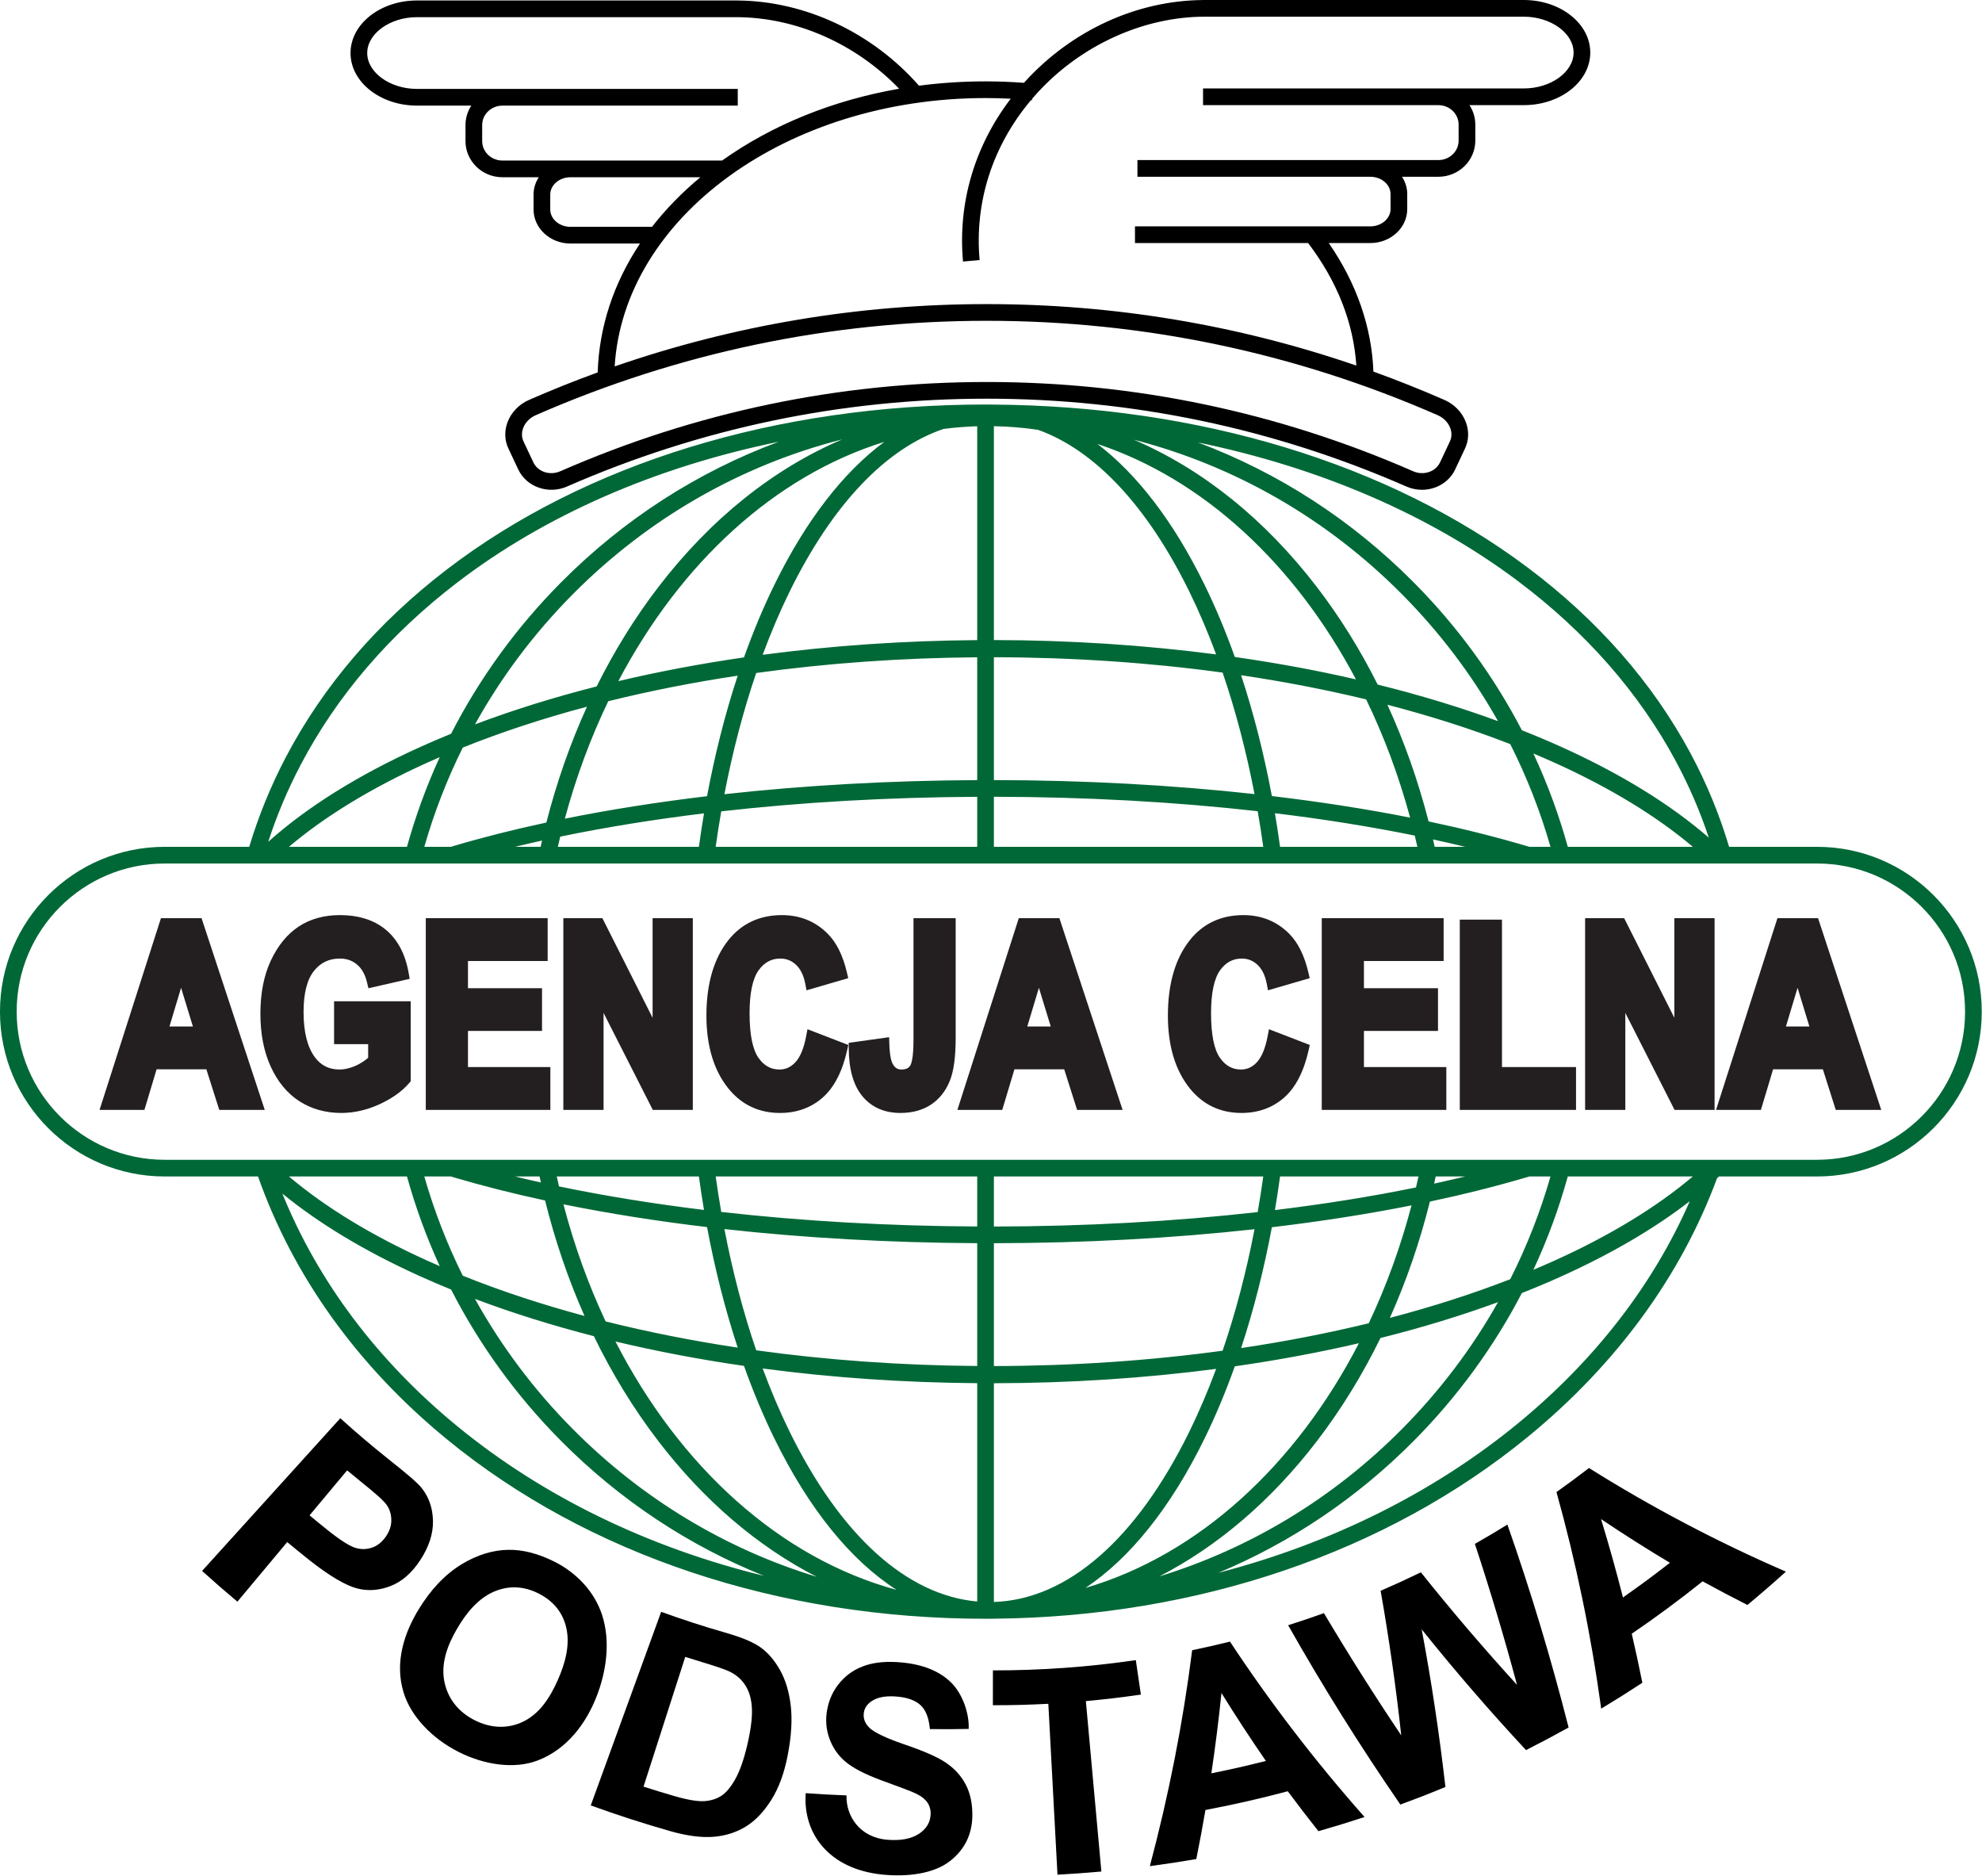
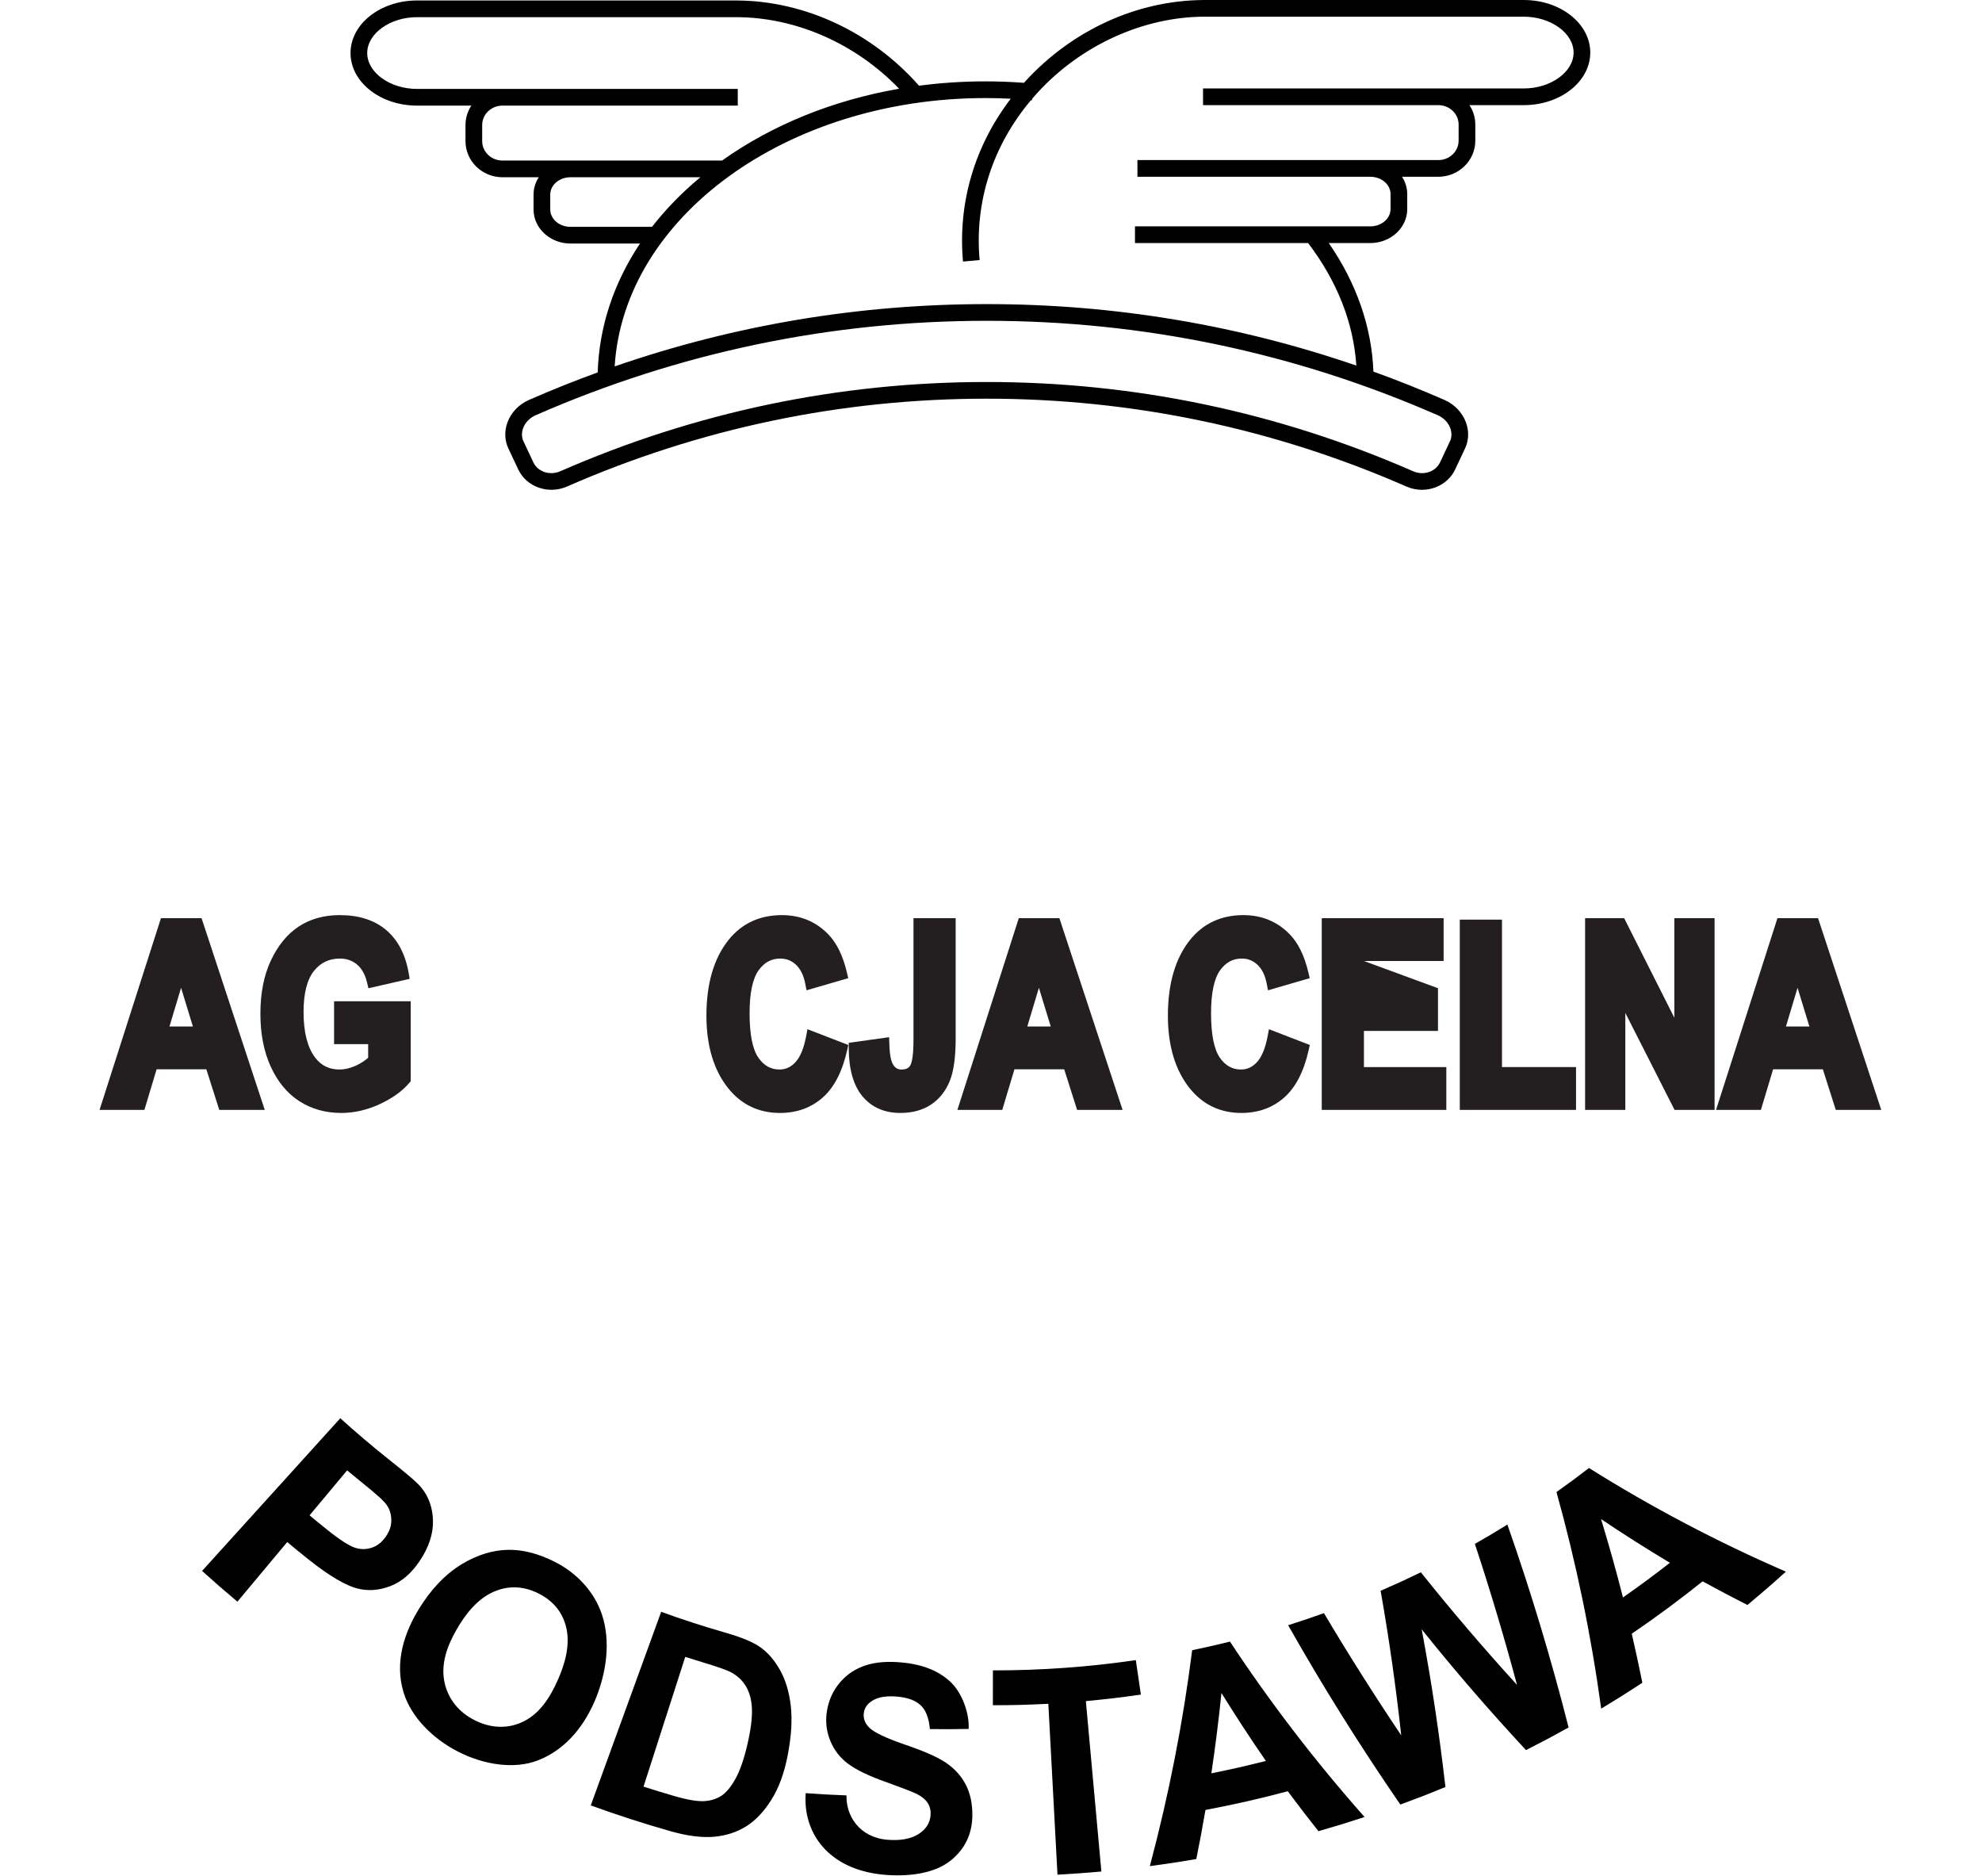
<svg xmlns="http://www.w3.org/2000/svg" width="100%" height="100%" viewBox="0 0 1103 1044" version="1.1" xml:space="preserve" style="fill-rule:evenodd;clip-rule:evenodd;stroke-linejoin:round;stroke-miterlimit:2;">
  <g transform="matrix(1,0,0,1,-386.607,-30.356)">
    <g transform="matrix(1,0,0,1,579.785,892.587)">
      <path d="M0,-44.061C-6.968,-35.723 -13.936,-27.384 -20.904,-19.047C-16.901,-15.709 -14.888,-14.061 -10.838,-10.809C-4.028,-5.364 0.982,-2.208 4.057,-1.129C7.136,-0.053 10.242,0.016 13.353,-0.911C16.465,-1.837 19.111,-3.842 21.316,-6.889C23.552,-9.98 24.63,-13.164 24.592,-16.431C24.552,-19.699 23.662,-22.534 21.911,-24.963C20.161,-27.4 15.605,-31.38 8.372,-37.192C5.006,-39.908 3.331,-41.281 0,-44.061M-80.716,11.892C-55.076,-16.427 -29.436,-44.746 -3.795,-73.065C4.808,-65.275 13.598,-57.809 22.561,-50.668C32.585,-42.697 39.002,-37.397 41.518,-34.202C45.546,-29.116 47.615,-23.061 47.774,-15.949C47.928,-8.845 45.578,-1.468 40.534,6.133C35.951,13.036 30.552,17.798 24.228,20.276C17.907,22.756 11.646,23.216 5.531,21.629C-0.574,20.037 -9.552,14.959 -21.016,5.872C-25.978,1.917 -28.442,-0.091 -33.337,-4.17C-42.578,6.889 -51.818,17.946 -61.059,29.004C-69.008,22.313 -72.941,18.89 -80.716,11.892" style="fill-rule:nonzero;" />
    </g>
    <g transform="matrix(1,0,0,1,640.695,970.353)">
      <path d="M0,-33.242C-4.984,-24.568 -9.282,-13.887 -6.463,-2.8C-4.229,5.969 1.462,12.824 9.99,17.155C18.576,21.517 27.401,22.057 35.589,18.656C46.181,14.245 52.176,4.167 56.285,-5.063C60.305,-14.099 63.583,-25.041 60.771,-35.386C58.607,-43.361 53.509,-49.316 45.731,-53.266C37.954,-57.217 30.048,-57.841 22.19,-54.905C11.991,-51.102 4.977,-41.913 0,-33.242M-20.84,-44.912C-14.831,-54.638 -7.021,-63.688 3.093,-69.752C11.608,-74.86 20.142,-77.433 28.562,-77.612C36.986,-77.787 45.584,-75.476 54.571,-70.964C66.983,-64.715 76.681,-54.237 80.872,-41.688C85.932,-26.44 83.229,-9.363 77.733,4.459C72.08,18.677 61.757,33.263 45.087,39.615C32.214,44.545 15.425,42.134 0.99,34.772C-13.469,27.458 -25.341,15.224 -29.453,1.883C-34.756,-15.251 -28.851,-31.961 -20.84,-44.912" style="fill-rule:nonzero;" />
    </g>
    <g transform="matrix(1,0,0,1,767.956,1027.92)">
      <path d="M0,-75.61C-7.741,-51.544 -15.483,-27.478 -23.224,-3.412C-16.349,-1.22 -12.899,-0.166 -5.983,1.856C1.432,4.003 6.985,4.886 10.611,4.652C14.239,4.418 17.396,3.425 20.073,1.7C22.748,-0.024 25.362,-3.158 27.893,-7.693C30.424,-12.228 32.603,-18.483 34.476,-26.44C36.421,-34.701 37.283,-41.37 37.113,-46.443C36.941,-51.516 35.837,-55.744 33.818,-59.146C31.797,-62.551 28.993,-65.171 25.417,-67.057C22.731,-68.478 17.298,-70.3 9.168,-72.753C5.494,-73.869 3.661,-74.44 0,-75.61M-13.398,-100.684C-1.672,-96.424 10.17,-92.58 22.105,-89.156C31.155,-86.562 37.776,-83.886 41.982,-80.84C46.185,-77.799 49.767,-73.591 52.794,-68.18C55.819,-62.769 57.796,-56.216 58.708,-48.484C59.615,-40.753 59.087,-31.487 56.984,-20.693C55.09,-10.973 52.125,-2.769 47.954,3.861C43.785,10.492 39.091,15.445 33.896,18.683C28.702,21.921 22.761,23.872 16.121,24.473C9.484,25.074 1.296,24.096 -8.306,21.363C-23.195,17.124 -37.965,12.348 -52.584,7.036C-39.523,-28.871 -26.46,-64.777 -13.398,-100.684" style="fill-rule:nonzero;" />
    </g>
    <g transform="matrix(1,0,0,1,834.999,1001.3)">
      <path d="M0,26.838C9.086,27.481 13.626,27.73 22.693,28.086C22.355,39.274 29.765,51.454 45.423,52.77C52.527,53.355 58.415,52.358 62.71,49.643C67.01,46.926 69.242,43.322 69.493,38.903C69.642,36.303 69.064,34.053 67.784,32.151C66.503,30.247 64.487,28.624 61.746,27.255C59.009,25.878 52.294,23.436 41.86,19.603C32.521,16.16 25.878,12.594 21.885,9.148C17.891,5.699 14.994,1.446 13.186,-3.556C11.376,-8.56 10.954,-13.714 11.828,-19.005C12.846,-25.172 15.339,-30.456 19.189,-34.915C23.04,-39.375 27.786,-42.481 33.446,-44.306C39.109,-46.134 45.776,-46.616 53.568,-45.873C65.274,-44.764 74.2,-41.112 80.655,-34.979C87.202,-28.732 91.142,-17.389 90.668,-8.899C82.051,-8.73 77.736,-8.714 69.103,-8.819C68.539,-15.016 66.81,-19.432 63.934,-22.096C61.054,-24.762 56.835,-26.318 51.23,-26.856C45.622,-27.396 41.198,-26.831 37.9,-25.08C34.602,-23.329 32.727,-20.903 32.323,-17.759C31.925,-14.668 32.993,-11.881 35.58,-9.422C38.165,-6.974 44.482,-3.858 54.585,-0.399C65.292,3.255 73.161,6.597 77.988,9.873C82.812,13.143 86.509,17.188 89.057,22.077C91.602,26.964 92.856,32.835 92.722,39.713C92.533,49.655 88.581,58.064 80.495,64.462C71.087,71.938 56.056,73.454 42.894,72.164C12.372,69.141 -1.67,48.729 0,26.838" style="fill-rule:nonzero;" />
    </g>
    <g transform="matrix(1,0,0,1,975.102,954.112)">
      <path d="M0,119.387C-1.696,87.693 -3.392,55.999 -5.088,24.304C-17.427,24.911 -23.605,25.07 -35.956,25.103C-35.944,17.348 -35.938,13.47 -35.926,5.715C-9.343,5.754 17.243,3.85 43.602,0C44.727,7.673 45.29,11.51 46.415,19.183C34.198,20.916 28.07,21.641 15.799,22.803C18.675,54.412 21.552,86.021 24.428,117.631C14.666,118.488 9.779,118.839 0,119.387" style="fill-rule:nonzero;" />
    </g>
    <g transform="matrix(1,0,0,1,1091.08,1002.34)">
      <path d="M0,7.873C-8.584,-4.574 -16.826,-17.177 -24.725,-29.922C-26.239,-15.04 -28.112,-0.138 -30.345,14.769C-18.162,12.274 -12.089,10.897 0,7.873M54.915,39.073C44.69,42.407 39.553,43.985 29.241,46.955C22.286,38.135 18.874,33.689 12.184,24.735C-2.977,28.784 -18.257,32.26 -33.625,35.16C-35.526,46.081 -36.545,51.54 -38.719,62.458C-49.04,64.21 -54.212,64.999 -64.576,66.402C-53.931,26.457 -46.085,-13.691 -41.023,-53.747C-32.584,-55.517 -28.375,-56.474 -19.988,-58.529C2.341,-24.708 27.343,7.931 54.915,39.073" style="fill-rule:nonzero;" />
    </g>
    <g transform="matrix(1,0,0,1,1165.91,878.686)">
      <path d="M0,155.801C-22.378,123.302 -43.204,89.999 -62.441,56.003C-54.438,53.453 -50.452,52.109 -42.52,49.29C-28.854,72.285 -14.512,94.959 0.495,117.286C-2.458,90.246 -6.283,63.414 -10.974,36.839C-1.955,32.91 2.527,30.855 11.421,26.562C28.503,47.944 46.35,68.843 64.94,89.216C57.839,62.765 50.016,36.594 41.478,10.739C48.77,6.572 52.392,4.425 59.574,0C72.533,36.921 83.899,74.598 93.633,112.914C84.223,118.12 79.482,120.635 69.935,125.491C49.663,103.708 30.303,81.291 11.879,58.294C17.304,87.243 21.712,116.508 25.093,146.034C15.11,150.122 10.091,152.076 0,155.801" style="fill-rule:nonzero;" />
    </g>
    <g transform="matrix(1,0,0,1,1315.92,928.369)">
      <path d="M0,-28.42C-13.041,-36.225 -25.816,-44.331 -38.315,-52.725C-33.917,-38.349 -29.851,-23.811 -26.119,-9.125C-15.541,-16.578 -10.312,-20.437 0,-28.42M64.552,-23.48C56.091,-15.882 51.808,-12.175 43.142,-4.941C33.064,-10.078 28.075,-12.709 18.199,-18.093C5.352,-7.804 -7.8,1.912 -21.224,11.053C-18.739,21.915 -17.56,27.374 -15.33,38.342C-24.411,44.274 -28.991,47.152 -38.227,52.735C-43.879,11.567 -52.215,-28.703 -63.131,-67.778C-55.818,-72.985 -52.195,-75.66 -45.027,-81.155C-10.541,-59.508 26.054,-40.179 64.552,-23.48" style="fill-rule:nonzero;" />
    </g>
    <g transform="matrix(1,0,0,1,493.958,587.678)">
      <path d="M0,13.85L-13.045,13.85L-6.584,-7.667L0,13.85ZM-17.781,-46.418L-51.95,60.268L-26.984,60.268L-20.203,37.685L7.492,37.685L14.676,60.268L39.989,60.268L4.817,-46.418L-17.781,-46.418Z" style="fill:rgb(35,31,32);fill-rule:nonzero;" />
    </g>
    <g transform="matrix(1,0,0,1,572.522,577.856)">
      <path d="M0,33.495L18.968,33.495L18.968,41.089C16.809,42.961 14.385,44.487 11.747,45.635C8.726,46.95 5.808,47.617 3.074,47.617C-2.733,47.617 -7.201,45.425 -10.591,40.904C-14.833,35.295 -16.982,26.778 -16.982,15.592C-16.982,5.254 -15.035,-2.426 -11.195,-7.233C-7.491,-11.867 -2.779,-14.121 3.21,-14.121C6.955,-14.121 10.065,-13.049 12.72,-10.843C15.388,-8.626 17.27,-5.295 18.313,-0.943L19.116,2.409L42.076,-2.837L41.505,-6.096C39.685,-16.491 35.464,-24.543 28.959,-30.027C22.451,-35.514 13.788,-38.296 3.21,-38.296C-5.587,-38.296 -13.291,-36.156 -19.687,-31.939C-26.05,-27.742 -31.263,-21.38 -35.182,-13.029C-39.046,-4.8 -41.005,5.173 -41.005,16.612C-41.005,27.767 -39.074,37.649 -35.266,45.982C-31.384,54.477 -26.004,60.974 -19.275,65.289C-12.549,69.603 -4.708,71.791 4.029,71.791C11.145,71.791 18.314,70.15 25.34,66.914C32.365,63.679 37.909,59.714 41.817,55.127L42.649,54.151L42.649,9.66L0,9.66L0,33.495Z" style="fill:rgb(35,31,32);fill-rule:nonzero;" />
    </g>
    <g transform="matrix(1,0,0,1,647.034,585.203)">
-       <path d="M0,18.801L41.21,18.801L41.21,-4.966L0,-4.966L0,-20.108L44.349,-20.108L44.349,-43.942L-23.477,-43.942L-23.477,62.743L45.85,62.743L45.85,38.909L0,38.909L0,18.801Z" style="fill:rgb(35,31,32);fill-rule:nonzero;" />
-     </g>
+       </g>
    <g transform="matrix(1,0,0,1,749.78,592.516)">
-       <path d="M0,4.174L-27.941,-51.256L-49.67,-51.256L-49.67,55.43L-27.285,55.43L-27.285,1.469L0.117,55.43L22.386,55.43L22.386,-51.256L0,-51.256L0,4.174Z" style="fill:rgb(35,31,32);fill-rule:nonzero;" />
-     </g>
+       </g>
    <g transform="matrix(1,0,0,1,835.196,582.064)">
      <path d="M0,25.08C-1.277,31.732 -3.298,36.562 -6.005,39.434C-8.526,42.108 -11.401,43.409 -14.797,43.409C-19.594,43.409 -23.416,41.289 -26.48,36.93C-29.772,32.247 -31.441,23.904 -31.441,12.132C-31.441,0.834 -29.734,-7.242 -26.367,-11.872C-23.206,-16.217 -19.275,-18.329 -14.35,-18.329C-10.99,-18.329 -8.151,-17.218 -5.674,-14.933C-3.125,-12.58 -1.376,-9.041 -0.476,-4.413L0.252,-0.669L23.461,-7.417L22.708,-10.633C20.521,-19.98 16.948,-27.198 12.095,-32.083C5.254,-38.997 -3.345,-42.503 -13.463,-42.503C-25.811,-42.503 -35.801,-37.854 -43.159,-28.681C-51.324,-18.48 -55.464,-4.314 -55.464,13.425C-55.464,30.264 -51.348,43.906 -43.227,53.979C-35.924,63.007 -26.267,67.583 -14.524,67.583C-5.184,67.583 2.824,64.692 9.275,58.99C15.629,53.373 20.198,44.523 22.853,32.689L23.51,29.759L0.786,20.986L0,25.08Z" style="fill:rgb(35,31,32);fill-rule:nonzero;" />
    </g>
    <g transform="matrix(1,0,0,1,894.97,581.747)">
      <path d="M0,27.413C0,37.746 -1.305,40.787 -1.866,41.616C-2.531,42.598 -3.675,43.725 -6.649,43.725C-8.924,43.725 -10.399,42.773 -11.595,40.517C-12.322,39.173 -13.232,36.19 -13.437,29.617L-13.557,25.741L-36.037,28.873L-36.025,31.917C-35.977,43.576 -33.436,52.534 -28.473,58.54C-23.344,64.751 -16.22,67.899 -7.297,67.899C-0.676,67.899 5.029,66.357 9.66,63.314C14.31,60.258 17.838,55.855 20.146,50.23C22.387,44.767 23.477,36.882 23.477,26.121L23.477,-40.486L0,-40.486L0,27.413Z" style="fill:rgb(35,31,32);fill-rule:nonzero;" />
    </g>
    <g transform="matrix(1,0,0,1,971.352,587.678)">
      <path d="M0,13.85L-13.045,13.85L-6.585,-7.667L0,13.85ZM-17.781,-46.418L-51.95,60.268L-26.984,60.268L-20.203,37.685L7.492,37.685L14.676,60.268L39.989,60.268L4.816,-46.418L-17.781,-46.418Z" style="fill:rgb(35,31,32);fill-rule:nonzero;" />
    </g>
    <g transform="matrix(1,0,0,1,1092.01,582.064)">
      <path d="M0,25.08C-1.277,31.733 -3.298,36.562 -6.005,39.434C-8.525,42.108 -11.401,43.409 -14.797,43.409C-19.595,43.409 -23.416,41.29 -26.48,36.93C-29.772,32.248 -31.441,23.904 -31.441,12.132C-31.441,0.833 -29.734,-7.243 -26.367,-11.872C-23.206,-16.217 -19.275,-18.329 -14.35,-18.329C-10.989,-18.329 -8.151,-17.218 -5.674,-14.933C-3.124,-12.58 -1.376,-9.041 -0.477,-4.413L0.252,-0.669L23.461,-7.417L22.708,-10.633C20.521,-19.98 16.948,-27.198 12.095,-32.083C5.254,-38.997 -3.345,-42.503 -13.463,-42.503C-25.811,-42.503 -35.802,-37.854 -43.158,-28.682C-51.324,-18.48 -55.464,-4.314 -55.464,13.425C-55.464,30.264 -51.348,43.906 -43.227,53.979C-35.923,63.007 -26.266,67.583 -14.523,67.583C-5.183,67.583 2.823,64.692 9.274,58.99C15.63,53.372 20.198,44.523 22.853,32.688L23.51,29.759L0.785,20.986L0,25.08Z" style="fill:rgb(35,31,32);fill-rule:nonzero;" />
    </g>
    <g transform="matrix(1,0,0,1,1145.65,585.203)">
-       <path d="M0,18.801L41.21,18.801L41.21,-4.966L0,-4.966L0,-20.108L44.349,-20.108L44.349,-43.942L-23.476,-43.942L-23.476,62.743L45.85,62.743L45.85,38.909L0,38.909L0,18.801Z" style="fill:rgb(35,31,32);fill-rule:nonzero;" />
+       <path d="M0,18.801L41.21,18.801L41.21,-4.966L0,-20.108L44.349,-20.108L44.349,-43.942L-23.476,-43.942L-23.476,62.743L45.85,62.743L45.85,38.909L0,38.909L0,18.801Z" style="fill:rgb(35,31,32);fill-rule:nonzero;" />
    </g>
    <g transform="matrix(1,0,0,1,1222.47,647.946)">
      <path d="M0,-105.869L-23.476,-105.869L-23.476,0L41.21,0L41.21,-23.834L0,-23.834L0,-105.869Z" style="fill:rgb(35,31,32);fill-rule:nonzero;" />
    </g>
    <g transform="matrix(1,0,0,1,1318.4,592.516)">
      <path d="M0,4.174L-27.941,-51.256L-49.671,-51.256L-49.671,55.43L-27.286,55.43L-27.286,1.469L0.116,55.43L22.384,55.43L22.384,-51.256L0,-51.256L0,4.174Z" style="fill:rgb(35,31,32);fill-rule:nonzero;" />
    </g>
    <g transform="matrix(1,0,0,1,1393.55,587.678)">
      <path d="M0,13.85L-13.045,13.85L-6.585,-7.667L0,13.85ZM4.817,-46.418L-17.781,-46.418L-51.95,60.268L-26.984,60.268L-20.203,37.685L7.492,37.685L14.676,60.268L39.989,60.268L4.817,-46.418Z" style="fill:rgb(35,31,32);fill-rule:nonzero;" />
    </g>
    <g transform="matrix(1,0,0,1,1234.62,256.381)">
      <path d="M0,-176.81L-178.511,-176.81L-178.511,-167.523L-47.559,-167.523C-41.34,-167.523 -36.28,-162.681 -36.28,-156.73L-36.28,-147.746C-36.28,-141.794 -41.34,-136.952 -47.559,-136.952L-215.02,-136.952L-215.02,-127.665L-85.438,-127.665C-79.219,-127.665 -74.159,-123.339 -74.159,-118.022L-74.159,-109.708C-74.159,-104.392 -79.219,-100.066 -85.438,-100.066L-216.391,-100.066L-216.391,-90.779L-120.029,-90.779C-103.81,-69.402 -94.803,-46.51 -93.189,-22.596C-159.332,-45.312 -228.307,-56.81 -298.902,-56.81C-369.97,-56.81 -439.398,-45.161 -505.946,-22.141C-500.832,-105.135 -410.211,-171.462 -299.54,-171.462C-294.873,-171.462 -290.192,-171.333 -285.529,-171.096C-305.647,-144.792 -315.037,-113.062 -312.091,-80.492L-302.841,-81.329C-305.757,-113.563 -295.629,-144.941 -274.265,-170.296C-274.074,-170.279 -273.88,-170.267 -273.689,-170.249L-273.612,-171.064C-272.622,-172.221 -271.617,-173.37 -270.58,-174.501C-246.316,-200.96 -211.561,-216.726 -177.523,-216.737L0,-216.737C15.016,-216.737 27.701,-207.595 27.701,-196.773C27.701,-185.952 15.016,-176.81 0,-176.81M-40.935,12.168C-39.988,14.708 -40.057,17.343 -41.139,19.611L-46.639,31.302C-49.126,36.519 -55.821,38.721 -61.565,36.211C-136.845,3.249 -216.704,-13.469 -298.902,-13.469C-381.106,-13.469 -460.958,3.246 -536.239,36.21C-541.981,38.72 -548.678,36.52 -551.155,31.323L-556.677,19.589C-557.748,17.344 -557.817,14.709 -556.871,12.169C-555.71,9.054 -553.169,6.447 -549.899,5.016C-470.284,-29.846 -385.836,-47.522 -298.902,-47.522C-211.968,-47.522 -127.521,-29.846 -47.904,5.017C-44.636,6.446 -42.096,9.053 -40.935,12.168M-530.517,-99.803C-536.735,-99.803 -541.795,-104.128 -541.795,-109.445L-541.795,-117.76C-541.795,-123.077 -536.735,-127.402 -530.517,-127.402L-458.252,-127.402C-468.539,-118.853 -477.535,-109.608 -485.156,-99.803L-530.517,-99.803ZM-568.396,-136.689C-574.614,-136.689 -579.674,-141.531 -579.674,-147.483L-579.674,-156.467C-579.674,-162.418 -574.614,-167.26 -568.396,-167.26L-437.443,-167.26L-437.443,-176.547L-615.954,-176.547C-630.97,-176.547 -643.655,-185.689 -643.655,-196.511C-643.655,-207.332 -630.97,-216.474 -615.954,-216.474L-438.42,-216.474C-405.033,-216.465 -371.813,-201.751 -347.639,-176.645C-384.291,-170.284 -418.127,-156.646 -446.172,-136.689L-568.396,-136.689ZM0,-226.024L-177.051,-226.024C-177.205,-226.024 -177.357,-226.025 -177.512,-226.025C-177.535,-226.025 -177.559,-226.024 -177.582,-226.024L-178.511,-226.024L-178.511,-226.011C-215.298,-225.718 -251.278,-209.292 -277.425,-180.778C-277.68,-180.5 -277.925,-180.216 -278.177,-179.937C-285.254,-180.468 -292.414,-180.749 -299.54,-180.749C-312.085,-180.749 -324.467,-179.933 -336.583,-178.337C-362.537,-207.864 -399.818,-225.437 -437.443,-225.747L-437.443,-225.761L-438.389,-225.761C-438.41,-225.761 -438.432,-225.762 -438.454,-225.762C-438.603,-225.762 -438.754,-225.762 -438.904,-225.761L-615.954,-225.761C-636.35,-225.761 -652.942,-212.64 -652.942,-196.511C-652.942,-180.382 -636.35,-167.26 -615.954,-167.26L-585.709,-167.26C-587.757,-164.139 -588.961,-160.441 -588.961,-156.467L-588.961,-147.483C-588.961,-136.41 -579.735,-127.402 -568.396,-127.402L-548.182,-127.402C-550.011,-124.574 -551.082,-121.284 -551.082,-117.76L-551.082,-109.445C-551.082,-99.007 -541.856,-90.516 -530.517,-90.516L-491.85,-90.516C-506.507,-68.545 -514.609,-44.163 -515.392,-18.8C-528.25,-14.124 -540.996,-9.021 -553.623,-3.492C-559.184,-1.06 -563.54,3.467 -565.574,8.927C-567.406,13.845 -567.223,19.051 -565.07,23.565L-559.548,35.299C-554.928,44.99 -542.802,49.215 -532.516,44.719C-458.415,12.271 -379.816,-4.182 -298.902,-4.182C-217.989,-4.182 -139.39,12.271 -65.288,44.719L-65.286,44.72C-62.495,45.94 -59.568,46.518 -56.692,46.518C-48.973,46.518 -41.62,42.354 -38.245,35.278L-32.745,23.587C-30.581,19.05 -30.399,13.843 -32.232,8.924C-34.267,3.465 -38.622,-1.06 -44.181,-3.492C-57.229,-9.205 -70.407,-14.457 -83.701,-19.258C-84.625,-44.04 -93.136,-68.523 -108.538,-90.779L-85.438,-90.779C-74.098,-90.779 -64.872,-99.27 -64.872,-109.708L-64.872,-118.022C-64.872,-121.546 -65.943,-124.837 -67.772,-127.665L-47.559,-127.665C-36.219,-127.665 -26.993,-136.673 -26.993,-147.746L-26.993,-156.73C-26.993,-160.704 -28.197,-164.402 -30.245,-167.523L0,-167.523C20.396,-167.523 36.988,-180.644 36.988,-196.773C36.988,-212.902 20.396,-226.024 0,-226.024" style="fill-rule:nonzero;" />
    </g>
    <g transform="matrix(1,0,0,1,1480.18,593.183)">
-       <path d="M0,0.185C0,45.583 -36.934,82.517 -82.332,82.517L-1001.96,82.517C-1047.36,82.517 -1084.29,45.583 -1084.29,0.185L-1084.29,-0.001C-1084.29,-45.399 -1047.36,-82.333 -1001.96,-82.333L-82.332,-82.333C-36.934,-82.333 0,-45.399 0,-0.001L0,0.185ZM-228.348,138.573C-232.243,140.335 -236.218,142.047 -240.231,143.735C-232.42,127.01 -226.042,109.642 -221.08,91.804L-151.503,91.804C-171.775,108.931 -197.492,124.615 -228.348,138.573M-249.203,229.516C-296.251,268.036 -353.122,296.107 -415.562,312.348C-375.394,295.585 -338.505,270.854 -306.833,238.96C-282.407,214.362 -262.231,186.63 -246.634,156.677C-239.039,153.668 -231.615,150.543 -224.408,147.283C-196.513,134.665 -172.682,120.651 -153.199,105.571C-173.42,151.814 -205.874,194.041 -249.203,229.516M-360.582,238.908C-347.12,221.329 -335.342,202.145 -325.334,181.698C-302.424,175.967 -280.54,169.302 -259.917,161.741C-274.308,187.306 -292.227,211.071 -313.423,232.415C-351.762,271.024 -397.966,298.831 -448.392,314.336C-415.858,297.559 -386.02,272.127 -360.582,238.908M-423.279,237.732C-417.083,225.091 -411.451,211.613 -406.388,197.445C-382.605,194.045 -359.519,189.751 -337.329,184.594C-372.456,252.545 -426.543,302.317 -489.537,320.77C-464.725,304.251 -442.092,276.115 -423.279,237.732M-540.462,328.569L-540.462,206.862C-498.024,206.792 -456.496,204.065 -416.785,198.868C-421.296,211.041 -426.24,222.669 -431.619,233.644C-461.05,293.694 -499.619,327.271 -540.462,328.569M-393.659,111.625C-439.933,116.832 -489.48,119.584 -540.462,119.659L-540.462,91.804L-390.55,91.804C-391.486,98.483 -392.517,105.097 -393.659,111.625M-305.554,97.908C-330.23,102.954 -356.526,107.171 -384.061,110.505C-383.012,104.343 -382.08,98.094 -381.211,91.804L-304.173,91.804C-304.62,93.846 -305.077,95.883 -305.554,97.908M-295.465,95.783C-295.17,94.46 -294.885,93.133 -294.604,91.804L-278.179,91.804C-283.841,93.177 -289.6,94.506 -295.465,95.783M-297.819,105.782C-278.997,101.793 -261.132,97.322 -244.43,92.38C-243.788,92.19 -243.169,91.995 -242.531,91.804L-230.708,91.804C-236.375,111.546 -243.86,130.673 -253.111,148.964C-274.091,157.131 -296.518,164.32 -320.099,170.498C-310.908,149.986 -303.444,128.314 -297.819,105.782M-385.762,120.053C-358.578,116.829 -332.544,112.764 -308.049,107.889C-314.137,131.031 -322.154,153 -331.844,173.476C-354.595,179.022 -378.351,183.646 -402.892,187.295C-395.916,166.183 -390.181,143.644 -385.762,120.053M-540.462,128.946C-490.172,128.872 -441.249,126.203 -395.421,121.157C-400.001,144.955 -405.947,167.625 -413.179,188.761C-453.927,194.321 -496.7,197.229 -540.462,197.302L-540.462,128.946ZM-692.195,111.552C-693.332,105.048 -694.359,98.458 -695.292,91.804L-549.75,91.804L-549.75,119.641C-599.206,119.397 -647.252,116.635 -692.195,111.552M-549.75,197.269C-592.031,196.951 -633.34,193.985 -672.739,188.533C-679.944,167.44 -685.869,144.823 -690.436,121.083C-645.942,126.008 -598.518,128.689 -549.75,128.928L-549.75,197.269ZM-549.75,328.311C-588.968,324.84 -625.843,291.547 -654.223,233.644C-659.633,222.604 -664.604,210.905 -669.136,198.655C-630.78,203.746 -590.709,206.523 -549.75,206.83L-549.75,328.311ZM-751.065,183.63C-728.129,189.097 -704.211,193.637 -679.537,197.211C-674.452,211.465 -668.792,225.021 -662.562,237.732C-643.329,276.973 -620.099,305.482 -594.633,321.838C-659.521,304.205 -715.263,253.415 -751.065,183.63M-774.741,232.415C-796.433,210.571 -814.677,186.184 -829.235,159.933C-808.424,167.782 -786.299,174.717 -763.077,180.671C-752.963,201.505 -741.007,221.033 -727.319,238.908C-701.773,272.267 -671.791,297.777 -639.096,314.551C-689.786,299.088 -736.23,271.197 -774.741,232.415M-839.207,230.68C-883.853,194.033 -916.778,149.871 -936.45,101.309C-916.038,118.015 -890.392,133.483 -859.886,147.283C-854.227,149.842 -848.436,152.319 -842.536,154.724C-826.805,185.425 -806.287,213.829 -781.331,238.96C-748.562,271.958 -710.2,297.267 -668.408,314.038C-732.885,298.246 -791.362,269.952 -839.207,230.68M-867.096,91.804C-862.329,108.922 -856.247,125.602 -848.858,141.702C-851.24,140.67 -853.608,139.631 -855.946,138.573C-886.8,124.616 -912.509,108.931 -932.777,91.804L-867.096,91.804ZM-842.676,91.804C-842.036,91.996 -841.402,92.19 -840.757,92.38C-824.905,97.071 -808.001,101.335 -790.231,105.169C-784.686,127.525 -777.337,149.041 -768.285,169.42C-792.193,162.999 -814.863,155.516 -836.028,147.034C-844.834,129.332 -851.977,110.852 -857.442,91.804L-842.676,91.804ZM-793.279,91.804C-793.043,92.921 -792.821,94.044 -792.575,95.156C-797.454,94.075 -802.249,92.953 -806.984,91.804L-793.279,91.804ZM-700.094,119.974C-695.691,143.5 -689.98,165.983 -683.034,187.046C-708.471,183.214 -733.054,178.33 -756.543,172.457C-766.098,152.1 -774.003,130.277 -780.009,107.305C-754.877,112.396 -728.104,116.636 -700.094,119.974M-704.631,91.804C-703.765,98.067 -702.838,104.289 -701.794,110.426C-730.143,106.976 -757.184,102.594 -782.478,97.33C-782.907,95.496 -783.32,93.653 -783.724,91.804L-704.631,91.804ZM-855.946,-138.388C-853.608,-139.446 -851.24,-140.485 -848.858,-141.517C-856.247,-125.417 -862.329,-108.737 -867.096,-91.62L-932.787,-91.62C-912.517,-108.747 -886.801,-124.43 -855.946,-138.388M-926.235,-137.27C-906.037,-175.736 -876.797,-209.803 -839.328,-238.525C-790.079,-276.277 -728.599,-302.974 -660.21,-317.018C-705.187,-300.346 -746.431,-273.92 -781.331,-238.775C-806.287,-213.644 -826.805,-185.24 -842.536,-154.54C-848.436,-152.134 -854.227,-149.657 -859.886,-147.098C-894.447,-131.464 -922.773,-113.689 -944.313,-94.396C-939.543,-109.096 -933.516,-123.405 -926.235,-137.27M-727.319,-236.013C-740.325,-219.03 -751.75,-200.542 -761.535,-180.871C-785.316,-174.829 -807.966,-167.77 -829.235,-159.748C-814.677,-185.999 -796.433,-210.387 -774.741,-232.231C-732.656,-274.611 -681.095,-303.974 -624.874,-318.337C-663.108,-302.05 -698.111,-274.155 -727.319,-236.013M-662.562,-237.547C-668.792,-224.836 -674.452,-211.28 -679.537,-197.027C-703.632,-193.536 -727.004,-189.122 -749.447,-183.826C-714.876,-249.578 -662.463,-297.999 -601.447,-316.95C-624.243,-300.083 -645.059,-273.26 -662.562,-237.547M-549.75,-325.64L-549.75,-206.645C-590.709,-206.338 -630.78,-203.562 -669.137,-198.47C-664.604,-210.721 -659.634,-222.42 -654.223,-233.46C-630.405,-282.055 -600.602,-313.307 -568.453,-324.157C-562.281,-324.95 -556.044,-325.45 -549.75,-325.64M-692.195,-111.367C-647.252,-116.45 -599.206,-119.212 -549.75,-119.456L-549.75,-91.62L-695.292,-91.62C-694.359,-98.274 -693.332,-104.863 -692.195,-111.367M-781.798,-97.284C-756.699,-102.486 -729.89,-106.823 -701.794,-110.241C-702.838,-104.105 -703.765,-97.883 -704.631,-91.62L-783.117,-91.62C-782.69,-93.515 -782.253,-95.404 -781.798,-97.284M-791.942,-95.114C-792.207,-93.955 -792.447,-92.784 -792.701,-91.62L-806.995,-91.62C-802.052,-92.819 -797.042,-93.988 -791.942,-95.114M-789.515,-105.137C-807.548,-101.264 -824.692,-96.949 -840.757,-92.196C-841.402,-92.005 -842.036,-91.812 -842.676,-91.62L-857.442,-91.62C-851.977,-110.667 -844.834,-129.147 -836.029,-146.849C-814.459,-155.493 -791.322,-163.096 -766.911,-169.598C-776.205,-149.18 -783.774,-127.591 -789.515,-105.137M-700.094,-119.789C-727.818,-116.485 -754.329,-112.299 -779.237,-107.278C-773.019,-130.355 -764.884,-152.251 -755.078,-172.637C-732.032,-178.348 -707.943,-183.109 -683.034,-186.862C-689.98,-165.799 -695.691,-143.316 -700.094,-119.789M-549.75,-128.743C-598.518,-128.504 -645.942,-125.824 -690.436,-120.899C-685.869,-144.638 -679.944,-167.256 -672.739,-188.349C-633.34,-193.801 -592.031,-196.767 -549.75,-197.085L-549.75,-128.743ZM-393.659,-111.441C-392.517,-104.913 -391.486,-98.299 -390.55,-91.62L-540.462,-91.62L-540.462,-119.474C-489.48,-119.4 -439.933,-116.647 -393.659,-111.441M-540.462,-197.118C-496.7,-197.045 -453.927,-194.137 -413.18,-188.577C-405.947,-167.441 -400.001,-144.77 -395.421,-120.972C-441.249,-126.019 -490.172,-128.688 -540.462,-128.761L-540.462,-197.118ZM-540.462,-325.678C-532.162,-325.528 -523.96,-324.846 -515.872,-323.652C-484.302,-312.341 -455.062,-281.291 -431.619,-233.46C-426.24,-222.484 -421.296,-210.856 -416.785,-198.683C-456.496,-203.88 -498.024,-206.607 -540.462,-206.677L-540.462,-325.678ZM-338.966,-184.794C-360.652,-189.782 -383.191,-193.944 -406.388,-197.26C-411.451,-211.428 -417.083,-224.906 -423.279,-237.547C-440.389,-272.456 -460.663,-298.87 -482.858,-315.796C-423.678,-296.184 -372.857,-248.762 -338.966,-184.794M-313.423,-232.231C-292.227,-210.886 -274.308,-187.122 -259.917,-161.556C-281.003,-169.287 -303.406,-176.082 -326.879,-181.899C-336.55,-201.186 -347.803,-219.326 -360.582,-236.013C-389.671,-273.998 -424.504,-301.827 -462.554,-318.142C-406.619,-303.711 -355.324,-274.426 -313.423,-232.231M-249.047,-239.657C-211.061,-211.174 -181.411,-177.374 -160.923,-139.192C-153.553,-125.459 -147.445,-111.281 -142.605,-96.709C-163.803,-115.111 -191.232,-132.091 -224.408,-147.098C-231.615,-150.358 -239.039,-153.483 -246.634,-156.492C-262.231,-186.445 -282.407,-214.177 -306.833,-238.775C-341.471,-273.656 -382.359,-299.948 -426.943,-316.64C-359.181,-302.641 -298.157,-276.479 -249.047,-239.657M-221.08,-91.62C-226.042,-109.458 -232.42,-126.825 -240.231,-143.55C-236.218,-141.862 -232.243,-140.15 -228.348,-138.388C-197.491,-124.43 -171.763,-108.747 -151.493,-91.62L-221.08,-91.62ZM-295.177,-91.62C-295.476,-92.994 -295.781,-94.366 -296.097,-95.734C-290.015,-94.415 -284.043,-93.042 -278.179,-91.62L-295.177,-91.62ZM-381.211,-91.62C-382.08,-97.91 -383.012,-104.158 -384.061,-110.32C-356.783,-107.018 -330.722,-102.847 -306.247,-97.864C-305.742,-95.793 -305.26,-93.709 -304.788,-91.62L-381.211,-91.62ZM-308.821,-107.861C-333.089,-112.667 -358.865,-116.679 -385.762,-119.868C-390.181,-143.459 -395.916,-165.999 -402.892,-187.111C-378.879,-183.541 -355.612,-179.042 -333.308,-173.654C-323.365,-153.153 -315.122,-131.107 -308.821,-107.861M-242.531,-91.62C-243.169,-91.811 -243.788,-92.006 -244.43,-92.196C-261.348,-97.202 -279.457,-101.725 -298.548,-105.754C-304.371,-128.379 -312.04,-150.129 -321.472,-170.676C-297.386,-164.418 -274.499,-157.105 -253.11,-148.779C-243.86,-130.488 -236.375,-111.362 -230.708,-91.62L-242.531,-91.62ZM-82.332,-91.62L-131.314,-91.62C-136.654,-109.514 -143.772,-126.873 -152.739,-143.584C-173.871,-182.965 -204.399,-217.788 -243.476,-247.087C-320.662,-304.961 -426.437,-337.071 -541.64,-337.704C-541.678,-337.704 -541.716,-337.705 -541.754,-337.705C-542.144,-337.71 -542.531,-337.733 -542.921,-337.733C-543.05,-337.733 -543.179,-337.725 -543.309,-337.724C-543.567,-337.725 -543.824,-337.733 -544.082,-337.733C-544.223,-337.733 -544.364,-337.728 -544.505,-337.728C-544.706,-337.728 -544.905,-337.733 -545.106,-337.733C-661.223,-337.733 -767.72,-305.119 -844.978,-245.897C-883.524,-216.349 -913.629,-181.254 -934.458,-141.588C-942.912,-125.486 -949.699,-108.797 -954.872,-91.62L-1001.96,-91.62C-1052.48,-91.62 -1093.58,-50.52 -1093.58,-0.001L-1093.58,0.185C-1093.58,50.705 -1052.48,91.804 -1001.96,91.804L-949.98,91.804C-930.553,146.905 -894.928,196.958 -845.099,237.859C-766.49,302.383 -659.951,337.918 -545.106,337.918C-544.916,337.918 -544.727,337.913 -544.536,337.913C-544.385,337.913 -544.234,337.918 -544.082,337.918C-544.057,337.918 -544.033,337.917 -544.008,337.917C-543.988,337.917 -543.969,337.918 -543.95,337.918C-543.8,337.918 -543.651,337.912 -543.5,337.911C-543.436,337.911 -543.373,337.909 -543.309,337.909C-543.179,337.909 -543.05,337.918 -542.921,337.918C-542.531,337.918 -542.144,337.895 -541.754,337.89C-541.182,337.886 -540.612,337.876 -540.04,337.869C-427.071,336.827 -321.865,301.011 -243.319,236.702C-193.729,196.1 -157.99,146.843 -138.034,92.815C-137.668,92.479 -137.316,92.141 -136.954,91.804L-82.332,91.804C-31.813,91.804 9.287,50.705 9.287,0.185L9.287,-0.001C9.287,-50.52 -31.813,-91.62 -82.332,-91.62" style="fill:rgb(0,104,55);fill-rule:nonzero;" />
-     </g>
+       </g>
  </g>
</svg>